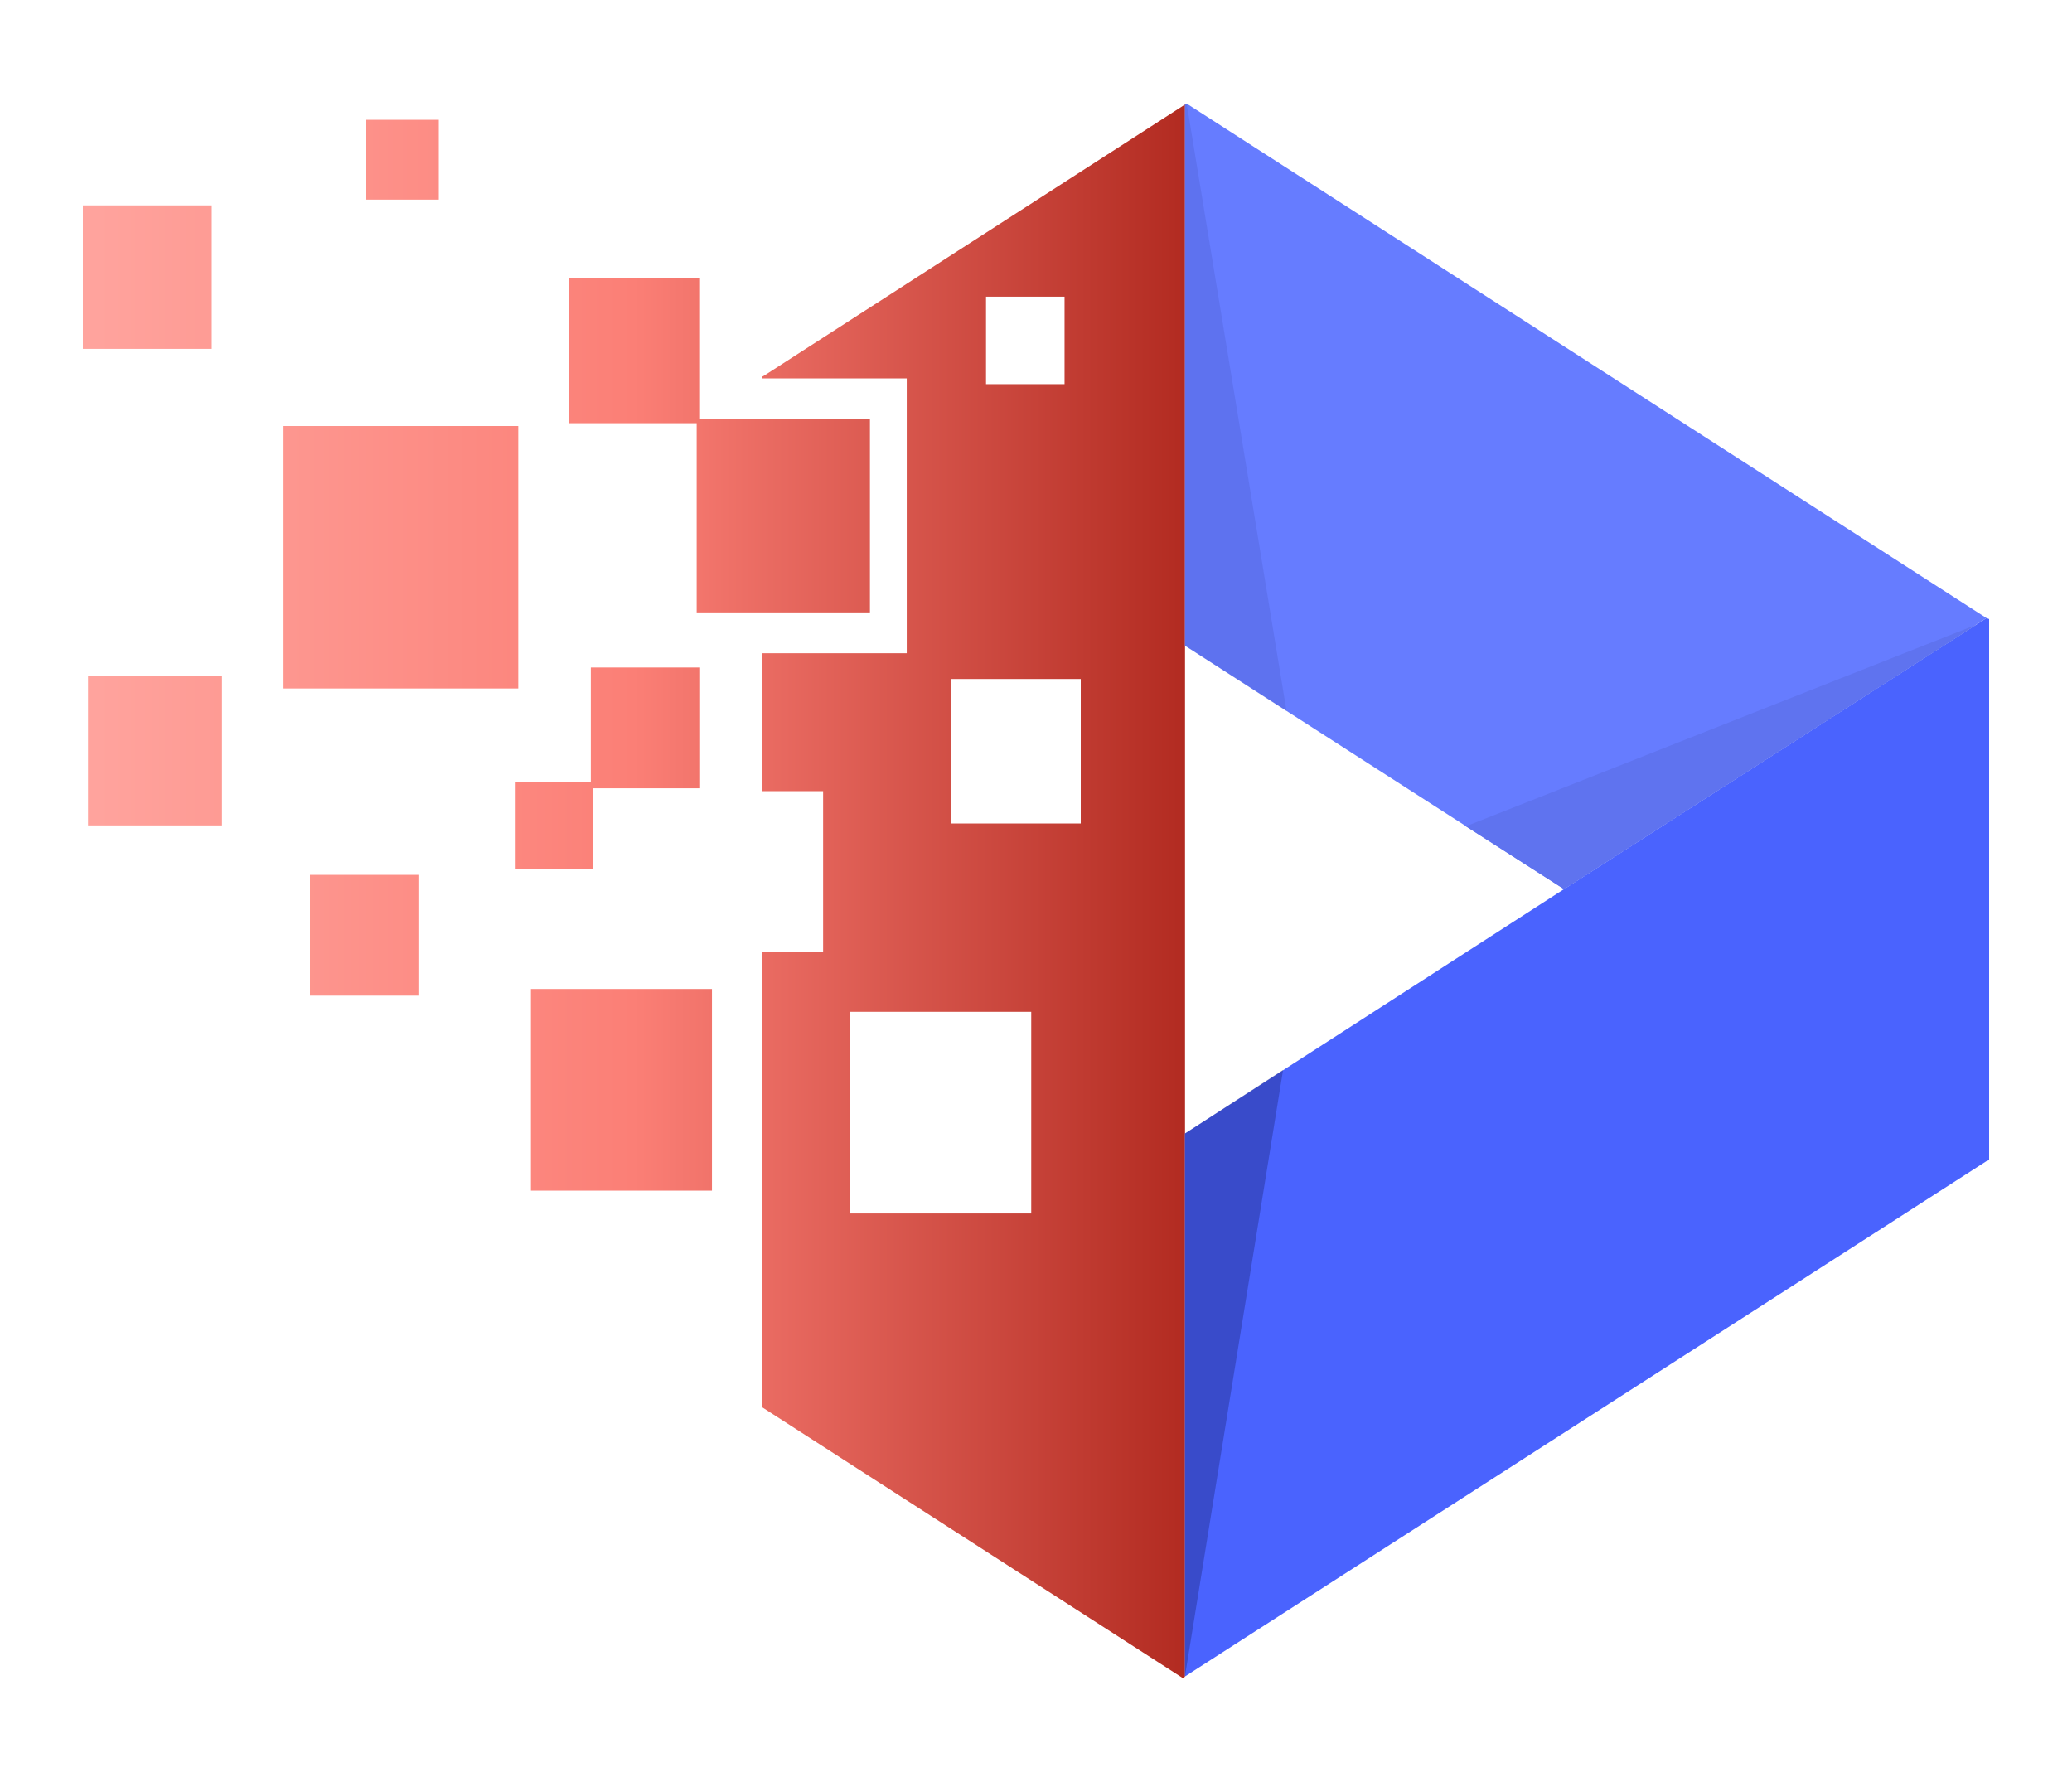
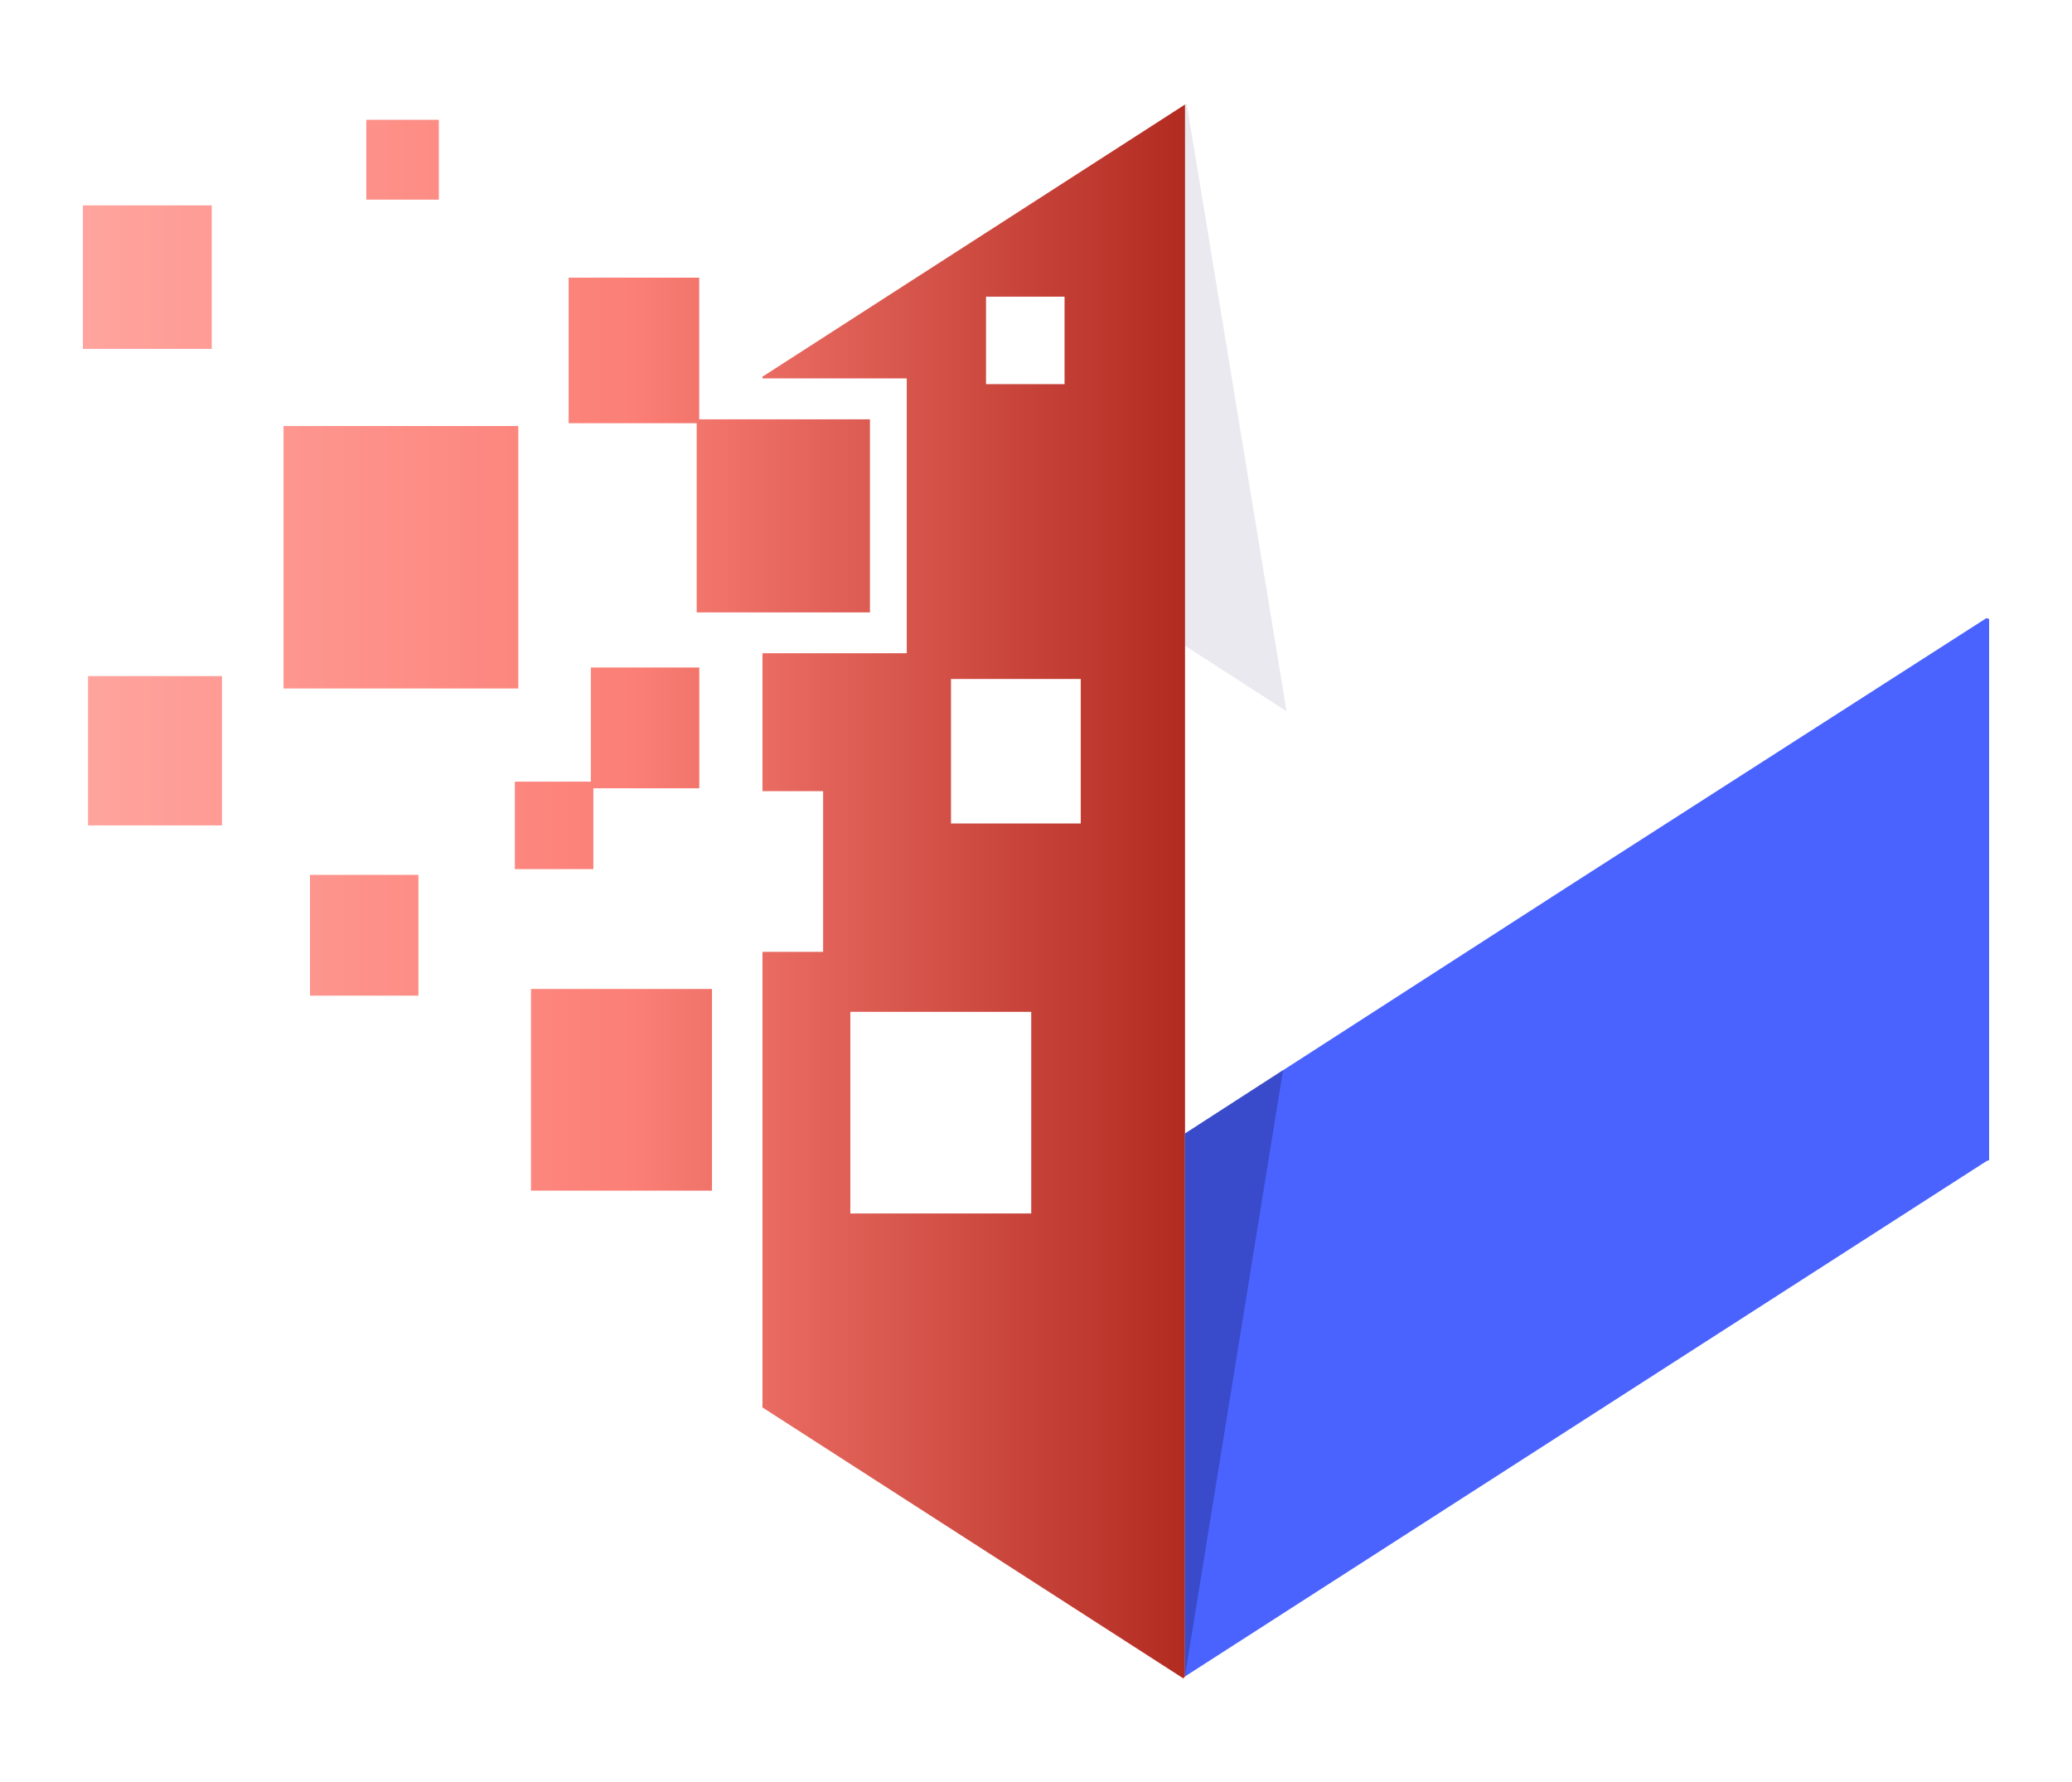
<svg xmlns="http://www.w3.org/2000/svg" width="50" height="43" viewBox="0 0 50 43" fill="none">
  <g clip-path="url(#clip0_7_15)">
    <path fill-rule="evenodd" clip-rule="evenodd" d="M18.398 33.915V33.961L28.555 40.5L28.596 40.454V2.522L18.441 9.063L18.4 9.085V9.131H21.881V15.762H18.4V19.09H19.863V22.968H18.4V33.913L18.398 33.915ZM23.794 7.159H25.689V9.269H23.794V7.159ZM20.519 24.416H24.885V29.281H20.519V24.416ZM22.949 16.384H26.08V19.871H22.949V16.384ZM16.873 10.119H20.993V14.778H16.812V10.212H13.722V6.7H16.873V10.119ZM12.813 23.864H17.181V28.73H12.813V23.864ZM6.842 10.28H12.507V16.614H6.842V10.28ZM2 4.956H5.11V8.419H2V4.956ZM8.839 2.891H10.59V4.817H8.839V2.891ZM2.124 16.315H5.357V19.918H2.124V16.315ZM7.48 21.11H10.097V24.025H7.48V21.11ZM14.258 16.107H16.875V19.021H14.319V20.972H12.424V18.861H14.258V16.109V16.107Z" fill="url(#paint0_linear_7_15)" />
    <path fill-rule="evenodd" clip-rule="evenodd" d="M28.594 27.352V40.454L47.937 28.018L48 27.994V14.938L47.937 14.914L37.741 21.455L28.594 27.352Z" fill="#4A63FE" />
-     <path fill-rule="evenodd" clip-rule="evenodd" d="M37.741 21.455L47.937 14.914L28.636 2.5L28.594 2.522V15.58L37.741 21.455Z" fill="#667CFF" />
    <path opacity="0.3" fill-rule="evenodd" clip-rule="evenodd" d="M31.046 17.163L28.636 2.5L28.594 2.522V15.58L31.046 17.163Z" fill="#131651" fill-opacity="0.3" />
-     <path fill-rule="evenodd" clip-rule="evenodd" d="M47.691 15.075L35.372 19.939L37.741 21.455L47.691 15.075Z" fill="#5F73EF" />
    <path opacity="0.3" fill-rule="evenodd" clip-rule="evenodd" d="M28.594 40.454L30.963 25.815L28.594 27.352V40.454Z" fill="#131651" />
  </g>
  <defs>
    <linearGradient id="paint0_linear_7_15" x1="2" y1="21.512" x2="28.594" y2="21.512" gradientUnits="userSpaceOnUse">
      <stop stop-color="#FFA49E" />
      <stop offset="0.5" stop-color="#FB7F76" />
      <stop offset="1" stop-color="#B22B21" />
    </linearGradient>
    <clipPath id="clip0_7_15">
      <rect width="46" height="38" fill="white" transform="translate(2 2.5)" />
    </clipPath>
  </defs>
</svg>